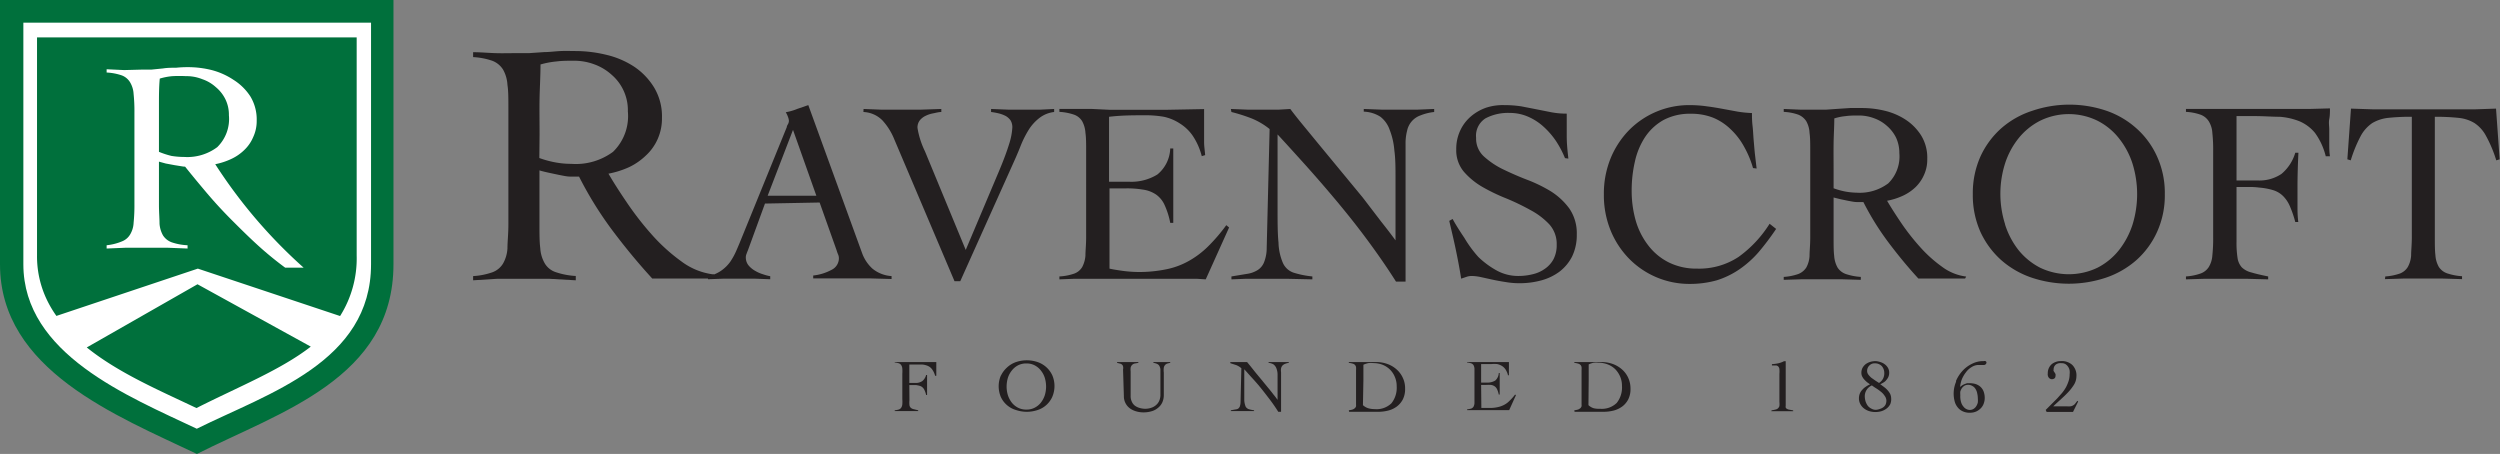
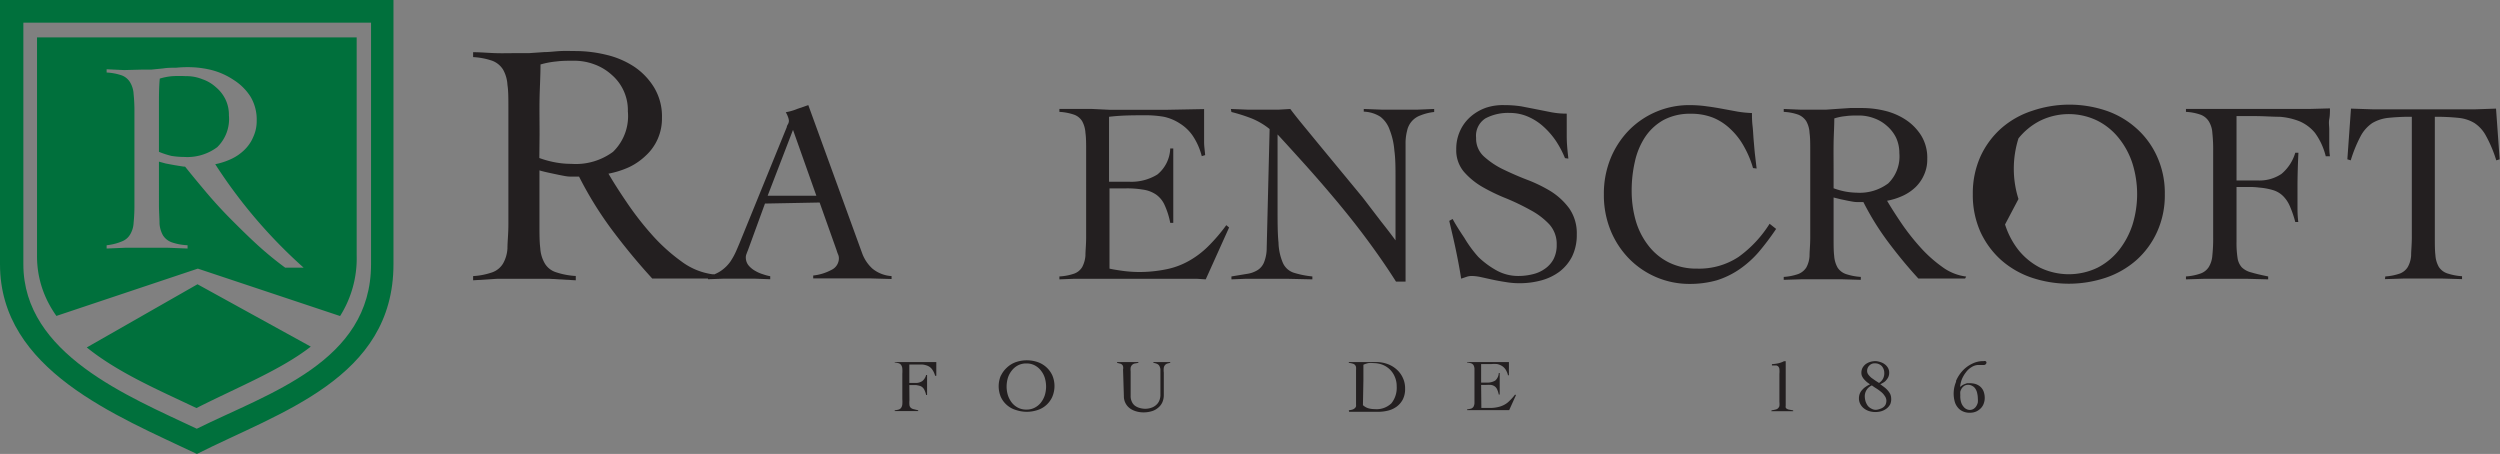
<svg xmlns="http://www.w3.org/2000/svg" id="Layer_1" data-name="Layer 1" viewBox="0 0 214.06 38.87">
  <rect x="0" y="0" width="214.06" height="38.87" fill="#808080" stroke="none" />
  <defs>
    <style>.cls-1{fill:#231f20;}.cls-2{fill:#fff;}.cls-3{fill:#00703c;}</style>
  </defs>
  <path class="cls-1" d="M77.87,34.28a1.92,1.92,0,0,0,0,.39.38.38,0,0,0,.1.23.5.5,0,0,0,.24.13l.41.1v.07l-.54,0h-1l-.47,0v-.07a1.75,1.75,0,0,0,.36-.07.41.41,0,0,0,.2-.16.62.62,0,0,0,.09-.29,2.82,2.82,0,0,0,0-.44V32a2.82,2.82,0,0,0,0-.44.62.62,0,0,0-.09-.29.41.41,0,0,0-.2-.16,1.75,1.75,0,0,0-.36-.07V31h3.56c0,.09,0,.17,0,.26v.59c0,.11,0,.22,0,.33h-.1a1.68,1.68,0,0,0-.27-.57.9.9,0,0,0-.38-.29,1.53,1.53,0,0,0-.5-.11l-.61,0h-.45v1.58h.51a1,1,0,0,0,.6-.16,1,1,0,0,0,.33-.52h.08c0,.29,0,.58,0,.87v.43c0,.13,0,.26,0,.41h-.08a2,2,0,0,0-.13-.39.69.69,0,0,0-.17-.25.58.58,0,0,0-.24-.14,2.24,2.24,0,0,0-.34-.07h-.56Z" />
  <path class="cls-1" d="M85.7,32.17a2.21,2.21,0,0,1,.51-.69A2.16,2.16,0,0,1,87,31a2.9,2.9,0,0,1,1.84,0,2.16,2.16,0,0,1,.75.44,2.21,2.21,0,0,1,.51.69,2.35,2.35,0,0,1,0,1.85,2.07,2.07,0,0,1-1.26,1.13,2.9,2.9,0,0,1-1.84,0A2.07,2.07,0,0,1,85.7,34a2.35,2.35,0,0,1,0-1.85Zm.6,1.67a2.07,2.07,0,0,0,.34.64,1.6,1.6,0,0,0,.53.43,1.51,1.51,0,0,0,.71.16,1.49,1.49,0,0,0,.71-.16,1.6,1.6,0,0,0,.53-.43,2.07,2.07,0,0,0,.34-.64,2.55,2.55,0,0,0,.11-.74,2.67,2.67,0,0,0-.11-.75,1.91,1.91,0,0,0-.34-.63,1.62,1.62,0,0,0-.53-.44,1.49,1.49,0,0,0-.71-.16,1.51,1.51,0,0,0-.71.16,1.62,1.62,0,0,0-.53.44,1.91,1.91,0,0,0-.34.63,2.67,2.67,0,0,0-.11.75A2.55,2.55,0,0,0,86.3,33.84Z" />
  <path class="cls-1" d="M96.16,31.64a.64.64,0,0,0,0-.27.29.29,0,0,0-.1-.16.38.38,0,0,0-.17-.08l-.24-.06V31l.53,0h.91l.38,0v.07l-.34.06a.54.54,0,0,0-.21.13.51.51,0,0,0-.11.22,1.51,1.51,0,0,0,0,.32v2.09a1.09,1.09,0,0,0,.1.5.85.85,0,0,0,.27.35,1.24,1.24,0,0,0,.4.19A1.86,1.86,0,0,0,98,35a1.61,1.61,0,0,0,.67-.12,1.13,1.13,0,0,0,.42-.3,1,1,0,0,0,.21-.38,1.22,1.22,0,0,0,.06-.35V32.05c0-.17,0-.32,0-.44a.92.92,0,0,0-.09-.28.44.44,0,0,0-.19-.17,1.12,1.12,0,0,0-.32-.09V31l.4,0h.71l.33,0v.07a1.83,1.83,0,0,0-.25.06.42.42,0,0,0-.18.11.46.46,0,0,0-.12.24,1.65,1.65,0,0,0,0,.43v1.91a1.53,1.53,0,0,1-.14.66,1.3,1.3,0,0,1-.38.46,1.43,1.43,0,0,1-.55.28,2.46,2.46,0,0,1-.67.09,2.18,2.18,0,0,1-.63-.09,1.69,1.69,0,0,1-.54-.26,1.28,1.28,0,0,1-.51-1.05Z" />
-   <path class="cls-1" d="M105.34,31l.42,0h.75l.27,0,.28.34.43.54.53.64.54.66q.27.32.48.6a5.67,5.67,0,0,1,.35.46h0V32.73c0-.27,0-.51,0-.71a1.48,1.48,0,0,0-.11-.51.76.76,0,0,0-.24-.31,1,1,0,0,0-.42-.13V31l.46,0h.86l.41,0v.07a1.31,1.31,0,0,0-.33.09.61.61,0,0,0-.22.15.55.55,0,0,0-.11.23,1.06,1.06,0,0,0,0,.33v3.39h-.24c-.23-.37-.48-.73-.74-1.07s-.52-.68-.78-1-.51-.6-.75-.86-.45-.51-.64-.71c0,.11,0,.21,0,.32s0,.22,0,.33V33.4c0,.37,0,.67,0,.89a1.78,1.78,0,0,0,.11.51.49.49,0,0,0,.26.23,2.88,2.88,0,0,0,.47.1v.07l-.63,0h-1l-.36,0v-.07l.38-.07A.66.66,0,0,0,106,35a.46.46,0,0,0,.16-.2,1.31,1.31,0,0,0,.06-.34l.07-2.93a1.53,1.53,0,0,0-.44-.27l-.5-.16Z" />
  <path class="cls-1" d="M115.49,35.13a1.81,1.81,0,0,0,.34-.07.78.78,0,0,0,.19-.12.4.4,0,0,0,.09-.15.77.77,0,0,0,0-.15V31.69a1.69,1.69,0,0,0,0-.25.37.37,0,0,0-.08-.18.39.39,0,0,0-.19-.12,1.77,1.77,0,0,0-.35-.07V31l.34,0h.76l.4,0,.39,0h.4a2.82,2.82,0,0,1,1,.16,2.38,2.38,0,0,1,.79.46,2.13,2.13,0,0,1,.54.72,2.06,2.06,0,0,1,.2.94,1.94,1.94,0,0,1-.19.91,1.79,1.79,0,0,1-.51.61,2.06,2.06,0,0,1-.73.35,3.49,3.49,0,0,1-.86.11h-2.07l-.43,0Zm1.21-.44a1.18,1.18,0,0,0,.47.27,2,2,0,0,0,.54.07,1.82,1.82,0,0,0,1.43-.5,2.13,2.13,0,0,0,.45-1.46,2,2,0,0,0-.15-.78,1.91,1.91,0,0,0-.41-.63,1.93,1.93,0,0,0-.63-.42,2.16,2.16,0,0,0-.81-.15,2,2,0,0,0-.43,0,2.3,2.3,0,0,0-.42.14l0,.66c0,.22,0,.44,0,.67Z" />
  <path class="cls-1" d="M126.84,34.93l.32,0,.39,0a2.87,2.87,0,0,0,.69-.07,2.07,2.07,0,0,0,.56-.2,1.79,1.79,0,0,0,.47-.36,4,4,0,0,0,.46-.52l.07.06-.58,1.28-.23,0h-3l-.37,0v-.07a2.08,2.08,0,0,0,.36-.07.43.43,0,0,0,.19-.16.77.77,0,0,0,.08-.29c0-.12,0-.26,0-.44V32c0-.18,0-.32,0-.44a.77.77,0,0,0-.08-.29.41.41,0,0,0-.2-.16,2.08,2.08,0,0,0-.36-.07V31h2.68l.91,0c0,.1,0,.19,0,.27v.26a2.64,2.64,0,0,0,0,.28c0,.1,0,.21,0,.32l-.08,0a1.51,1.51,0,0,0-.22-.51,1,1,0,0,0-.32-.3,1.28,1.28,0,0,0-.4-.15,3.28,3.28,0,0,0-.46,0c-.29,0-.59,0-.9,0v1.59h.5a1.32,1.32,0,0,0,.7-.17.89.89,0,0,0,.31-.65h.08c0,.16,0,.31,0,.46v.92c0,.15,0,.31,0,.46h-.08a1.9,1.9,0,0,0-.14-.44.61.61,0,0,0-.21-.26.72.72,0,0,0-.31-.12,2.76,2.76,0,0,0-.44,0h-.41Z" />
-   <path class="cls-1" d="M134.8,35.13a2,2,0,0,0,.34-.07,1,1,0,0,0,.19-.12.6.6,0,0,0,.09-.15.76.76,0,0,0,0-.15V31.69a1.85,1.85,0,0,0,0-.25.37.37,0,0,0-.08-.18.44.44,0,0,0-.19-.12,1.77,1.77,0,0,0-.35-.07V31l.33,0h.76l.41,0,.39,0h.39a2.88,2.88,0,0,1,1,.16,2.49,2.49,0,0,1,.79.46,2.13,2.13,0,0,1,.54.72,2.2,2.2,0,0,1,.2.94,1.94,1.94,0,0,1-.19.91,1.79,1.79,0,0,1-.51.61,2.14,2.14,0,0,1-.73.35,3.58,3.58,0,0,1-.87.11h-2.06l-.43,0Zm1.21-.44a1.11,1.11,0,0,0,.47.27A2,2,0,0,0,137,35a1.82,1.82,0,0,0,1.43-.5,2.13,2.13,0,0,0,.45-1.46,2,2,0,0,0-.15-.78,2.08,2.08,0,0,0-.41-.63,1.87,1.87,0,0,0-.64-.42,2.07,2.07,0,0,0-.8-.15,2.12,2.12,0,0,0-.44,0,2.21,2.21,0,0,0-.41.14q0,.33,0,.66c0,.22,0,.44,0,.67Z" />
  <path class="cls-1" d="M151.7,35.13a1.9,1.9,0,0,0,.31-.06.45.45,0,0,0,.22-.1.46.46,0,0,0,.13-.2,1.53,1.53,0,0,0,0-.35V32a2.06,2.06,0,0,0,0-.39.37.37,0,0,0-.09-.22.35.35,0,0,0-.19-.1l-.36,0v-.11a3.51,3.51,0,0,0,.53-.07,2,2,0,0,0,.5-.18h.15v3.8a.47.47,0,0,0,0,.17.23.23,0,0,0,.11.11.52.52,0,0,0,.21.07l.32.06v.07l-.5,0h-.94l-.44,0Z" />
  <path class="cls-1" d="M161.85,34.61a1.12,1.12,0,0,1-.31.37,1.47,1.47,0,0,1-.45.23,1.9,1.9,0,0,1-.54.07,1.81,1.81,0,0,1-.51-.08,1.42,1.42,0,0,1-.44-.23,1.12,1.12,0,0,1-.31-.37,1,1,0,0,1-.12-.5,1.07,1.07,0,0,1,.08-.41,1,1,0,0,1,.21-.32,1.48,1.48,0,0,1,.3-.26,2.16,2.16,0,0,1,.36-.2l-.25-.18a2.55,2.55,0,0,1-.24-.23,1.2,1.2,0,0,1-.18-.26.66.66,0,0,1-.07-.3.91.91,0,0,1,.1-.45,1.1,1.1,0,0,1,.28-.32,1.34,1.34,0,0,1,.4-.19,1.63,1.63,0,0,1,.45-.06A1.65,1.65,0,0,1,161,31a1.23,1.23,0,0,1,.38.19,1,1,0,0,1,.27.3.83.83,0,0,1,.11.43.88.88,0,0,1-.06.33,1,1,0,0,1-.17.27.73.73,0,0,1-.24.22,2.69,2.69,0,0,1-.29.16l.31.23a1.93,1.93,0,0,1,.3.27,1.72,1.72,0,0,1,.23.32,1,1,0,0,1,.09.38A1.12,1.12,0,0,1,161.85,34.61Zm-.48-.72a1.43,1.43,0,0,0-.31-.34,3.69,3.69,0,0,0-.4-.29,4.17,4.17,0,0,1-.38-.26,1,1,0,0,0-.45.38,1,1,0,0,0-.16.56,1.62,1.62,0,0,0,.07.44,1.43,1.43,0,0,0,.19.37.92.92,0,0,0,.31.24.74.74,0,0,0,.4.1A1.27,1.27,0,0,0,161,35a.87.87,0,0,0,.27-.14.65.65,0,0,0,.19-.24.84.84,0,0,0,.06-.33A.72.72,0,0,0,161.37,33.89Zm-.25-2.55a.81.81,0,0,0-.59-.23.61.61,0,0,0-.47.19.63.63,0,0,0-.19.46.52.52,0,0,0,.11.32,1.77,1.77,0,0,0,.27.28l.33.23.31.2a1,1,0,0,0,.34-.36,1,1,0,0,0,.11-.49A.89.89,0,0,0,161.12,31.34Z" />
  <path class="cls-1" d="M167.48,32.62a3.08,3.08,0,0,1,.56-.87,2.67,2.67,0,0,1,.81-.6,2.08,2.08,0,0,1,1-.23.28.28,0,0,1,.15,0,.14.14,0,0,1,.09.12.21.21,0,0,1-.07.15.2.2,0,0,1-.14.06l-.11,0-.1,0-.11,0h-.14a1.11,1.11,0,0,0-.6.18,1.61,1.61,0,0,0-.49.45,2.55,2.55,0,0,0-.35.6,2.65,2.65,0,0,0-.15.65L168,33a1.39,1.39,0,0,1,.21-.11l.22-.08.21,0a2,2,0,0,1,.48.06,1.2,1.2,0,0,1,.42.22,1.05,1.05,0,0,1,.29.39,1.6,1.6,0,0,1,.11.62,1.36,1.36,0,0,1-.08.44,1.1,1.1,0,0,1-.24.4,1.33,1.33,0,0,1-.4.29,1.31,1.31,0,0,1-.55.11,1.36,1.36,0,0,1-.63-.13,1.15,1.15,0,0,1-.43-.35,1.32,1.32,0,0,1-.25-.52,2.59,2.59,0,0,1,.13-1.66Zm.44,1.83a1,1,0,0,0,.22.39.68.68,0,0,0,.26.2.64.64,0,0,0,.24.06A.62.62,0,0,0,169,35a.69.69,0,0,0,.22-.23,1,1,0,0,0,.13-.31,2.09,2.09,0,0,0,0-.35,1.84,1.84,0,0,0-.05-.41,1,1,0,0,0-.14-.38.65.65,0,0,0-.26-.26.7.7,0,0,0-.4-.11.61.61,0,0,0-.3.08.88.88,0,0,0-.22.21,1.43,1.43,0,0,0-.13.28,1.65,1.65,0,0,0,0,.31A1.75,1.75,0,0,0,167.92,34.45Z" />
-   <path class="cls-1" d="M175.16,35.1l1-1,.39-.44a3.3,3.3,0,0,0,.34-.49,3.25,3.25,0,0,0,.23-.54,1.85,1.85,0,0,0,.09-.58,1.22,1.22,0,0,0,0-.32.77.77,0,0,0-.12-.31.8.8,0,0,0-.22-.23.55.55,0,0,0-.32-.09,1.15,1.15,0,0,0-.26,0,.92.92,0,0,0-.23.09.56.56,0,0,0-.16.18.54.54,0,0,0-.06.27.2.2,0,0,0,0,.13l.08.12.08.13a.43.43,0,0,1,0,.17.26.26,0,0,1-.09.21.38.38,0,0,1-.21.07.35.35,0,0,1-.3-.17.49.49,0,0,1-.06-.17.47.47,0,0,1,0-.17,1,1,0,0,1,.09-.44,1,1,0,0,1,.25-.34A1.15,1.15,0,0,1,176,31a1.11,1.11,0,0,1,.44-.08,1.32,1.32,0,0,1,1,.33,1.26,1.26,0,0,1,.35,1,1.37,1.37,0,0,1-.22.71,4.24,4.24,0,0,1-.54.68c-.21.22-.43.42-.65.62s-.41.37-.57.53h1.16a1.42,1.42,0,0,0,.31,0,.48.48,0,0,0,.21-.07.59.59,0,0,0,.18-.14l.2-.26.07.06-.44.89-.48,0h-1.14l-.64,0Z" />
  <path class="cls-1" d="M61.18,23.85H55.85c-1.23-1.34-2.37-2.73-3.45-4.17a31.44,31.44,0,0,1-2.82-4.56c-.2,0-.45,0-.75,0s-.62-.08-.95-.14l-.94-.2c-.31-.07-.56-.13-.75-.19v4.61c0,.82,0,1.51.07,2.05a2.94,2.94,0,0,0,.39,1.31,1.7,1.7,0,0,0,.93.74,6.38,6.38,0,0,0,1.72.33V24L47,23.87l-2.25,0-2.15,0L40.51,24v-.36a6,6,0,0,0,1.66-.33,1.78,1.78,0,0,0,.9-.74,2.94,2.94,0,0,0,.38-1.31c0-.54.08-1.23.08-2.06V9.27c0-.83,0-1.51-.08-2a3,3,0,0,0-.38-1.32,1.89,1.89,0,0,0-.9-.74,6,6,0,0,0-1.66-.32V4.47c.63,0,1.26.06,1.89.08s1.27,0,1.9,0c.27,0,.62,0,1,0l1.31-.09c.46,0,.93-.07,1.4-.09s.9,0,1.27,0a11.24,11.24,0,0,1,2.62.32,7.44,7.44,0,0,1,2.37,1A5.75,5.75,0,0,1,56,7.48a4.79,4.79,0,0,1,.68,2.61,4.32,4.32,0,0,1-.37,1.82,4.24,4.24,0,0,1-1,1.4,5.46,5.46,0,0,1-1.44,1,7.78,7.78,0,0,1-1.77.56c.41.71.94,1.54,1.58,2.48a26.18,26.18,0,0,0,2.13,2.74,15.51,15.51,0,0,0,2.53,2.29,5.73,5.73,0,0,0,2.79,1.12Zm-15-10.32a8.38,8.38,0,0,0,1.35.37,7.5,7.5,0,0,0,1.39.13A5.37,5.37,0,0,0,52.49,13a4.26,4.26,0,0,0,1.27-3.46A4,4,0,0,0,52.37,6.4a4.53,4.53,0,0,0-1.48-.89,4.92,4.92,0,0,0-1.77-.31c-.49,0-1,0-1.45.06a7.25,7.25,0,0,0-1.39.26c0,1-.06,1.9-.08,2.87s0,2,0,3.13Z" />
  <path class="cls-1" d="M65.5,17.43l-1.46,4c-.05.12-.09.22-.12.31a.72.72,0,0,0-.06.29,1.08,1.08,0,0,0,.23.69,2,2,0,0,0,.57.47,3,3,0,0,0,.69.3,3.89,3.89,0,0,0,.6.16v.26l-1.34-.05c-.44,0-.89,0-1.35,0s-.88,0-1.3,0l-1.34.05v-.26a3,3,0,0,0,1.14-.48,3.27,3.27,0,0,0,.77-.76,5.85,5.85,0,0,0,.54-1c.16-.36.31-.73.46-1.1l3.84-9.43c0-.11.08-.2.12-.29a.61.61,0,0,0,.06-.25,1.25,1.25,0,0,0-.08-.33,2.12,2.12,0,0,0-.19-.4,4.76,4.76,0,0,0,1-.29L69.21,9l4.62,12.71A3.33,3.33,0,0,0,74.7,23a2.88,2.88,0,0,0,1.64.64v.25l-1.75-.05c-.58,0-1.17,0-1.78,0h-1l-.8,0-.68,0-.7,0v-.25a4.22,4.22,0,0,0,1.56-.48,1.1,1.1,0,0,0,.64-1,.85.85,0,0,0-.08-.35,2.79,2.79,0,0,1-.12-.34l-1.45-4.08Zm2.4-6.31-2.17,5.64H69.9Z" />
-   <path class="cls-1" d="M73.94,9.33l1.53.06,1.53,0,1.81,0,1.79-.06v.26c-.21,0-.43.06-.67.11a2.42,2.42,0,0,0-.66.21,1.44,1.44,0,0,0-.51.39,1,1,0,0,0-.2.66,7.22,7.22,0,0,0,.64,2l3.49,8.44,2.88-6.82c.37-.88.65-1.64.84-2.26a5.58,5.58,0,0,0,.27-1.4,1.13,1.13,0,0,0-.15-.61,1.28,1.28,0,0,0-.42-.38,2.76,2.76,0,0,0-.59-.22q-.33-.08-.66-.12V9.33l1.5.06,1.48,0,1.22,0,1.2-.06v.26A2.52,2.52,0,0,0,89,10.1a3.88,3.88,0,0,0-.91,1,8.68,8.68,0,0,0-.66,1.29q-.27.69-.54,1.29L82.22,24.08h-.49L76.56,11.9a5.39,5.39,0,0,0-1-1.59,2.43,2.43,0,0,0-1.63-.72Z" />
  <path class="cls-1" d="M95,23c.25.06.62.12,1.11.19a11.17,11.17,0,0,0,1.35.1,11.54,11.54,0,0,0,2.39-.23,6.56,6.56,0,0,0,1.93-.71,7.67,7.67,0,0,0,1.65-1.24A14.87,14.87,0,0,0,105,19.28l.24.2-2,4.44-.77-.05c-.27,0-.53,0-.78,0H93.29c-.43,0-.86,0-1.29,0l-1.29.05v-.25A4.62,4.62,0,0,0,92,23.42a1.33,1.33,0,0,0,.66-.55,2.46,2.46,0,0,0,.28-1c0-.41.06-.92.06-1.54V12.92c0-.62,0-1.14-.06-1.54a2.37,2.37,0,0,0-.28-1,1.34,1.34,0,0,0-.69-.56,4.54,4.54,0,0,0-1.26-.24V9.33l1.43,0,1.4,0L95,9.4h1.84l3.1,0,3.16-.06c0,.34,0,.65,0,.95v.89c0,.32,0,.65,0,1s.06.7.09,1.1l-.29.09a5.62,5.62,0,0,0-.77-1.74,3.71,3.71,0,0,0-1.11-1.06A4.07,4.07,0,0,0,99.66,10a9,9,0,0,0-1.6-.13c-1,0-2,0-3.1.13v5.56c.29,0,.58,0,.85,0s.56,0,.86,0a4.24,4.24,0,0,0,2.43-.62,3,3,0,0,0,1.1-2.23h.26c0,.54,0,1.07,0,1.6s0,1.06,0,1.58,0,1.06,0,1.59,0,1.07,0,1.6h-.26a6.66,6.66,0,0,0-.48-1.52,2.2,2.2,0,0,0-.73-.9,2.65,2.65,0,0,0-1.09-.42,8.37,8.37,0,0,0-1.52-.11H95Z" />
  <path class="cls-1" d="M105.39,9.33l1.47.06,1.62,0,1,0,1-.06c.19.26.51.67.95,1.21l1.52,1.85,1.84,2.23,1.89,2.29L118.28,19c.51.64.91,1.17,1.21,1.58h0c0-.44,0-.88,0-1.32s0-.87,0-1.32V15.36c0-.95,0-1.77-.1-2.48a6.1,6.1,0,0,0-.4-1.76A2.41,2.41,0,0,0,118.2,10a2.81,2.81,0,0,0-1.43-.44V9.33l1.57.06,1.57,0,1.44,0,1.45-.06v.26a4.35,4.35,0,0,0-1.17.29,1.77,1.77,0,0,0-1.15,1.32,4.26,4.26,0,0,0-.13,1.14V24.11h-.82c-.81-1.28-1.67-2.51-2.57-3.72s-1.81-2.34-2.71-3.41-1.77-2.07-2.61-3-1.58-1.75-2.25-2.47c0,.38,0,.76,0,1.13s0,.75,0,1.13v3.88c0,1.31,0,2.34.08,3.11a4.76,4.76,0,0,0,.38,1.76,1.55,1.55,0,0,0,.89.82,8,8,0,0,0,1.63.33v.25l-2.2-.05c-.73,0-1.46,0-2.2,0-.43,0-.85,0-1.27,0l-1.26.05v-.25l1.33-.22a2.32,2.32,0,0,0,.92-.33,1.39,1.39,0,0,0,.55-.68,3.33,3.33,0,0,0,.22-1.2l.25-10.19a6.13,6.13,0,0,0-1.54-.91,14.51,14.51,0,0,0-1.73-.55Z" />
  <path class="cls-1" d="M134,13.54a8.38,8.38,0,0,0-.74-1.42,6.67,6.67,0,0,0-1.06-1.24,4.79,4.79,0,0,0-1.34-.88,3.9,3.9,0,0,0-1.59-.33,4.12,4.12,0,0,0-2.07.46,1.76,1.76,0,0,0-.81,1.67,2.07,2.07,0,0,0,.64,1.57,6.94,6.94,0,0,0,1.59,1.09c.64.31,1.33.62,2.08.91a12.48,12.48,0,0,1,2.07,1,5.8,5.8,0,0,1,1.6,1.48,3.73,3.73,0,0,1,.64,2.23,4.2,4.2,0,0,1-.4,1.88,3.8,3.8,0,0,1-1.08,1.3A4.62,4.62,0,0,1,132,24a7,7,0,0,1-1.92.25,6.74,6.74,0,0,1-1.16-.1c-.4-.06-.78-.13-1.15-.21l-1-.22a4.06,4.06,0,0,0-.73-.09,1.43,1.43,0,0,0-.46.07l-.47.16c-.13-.85-.29-1.67-.46-2.49s-.37-1.64-.56-2.46l.29-.16c.27.5.59,1,1,1.61A10.23,10.23,0,0,0,126.58,22a7.33,7.33,0,0,0,1.57,1.16,3.82,3.82,0,0,0,1.85.47,5.07,5.07,0,0,0,1.24-.15A2.91,2.91,0,0,0,132.3,23a2.34,2.34,0,0,0,.72-.81,2.61,2.61,0,0,0,.27-1.24,2.5,2.5,0,0,0-.64-1.75,6.23,6.23,0,0,0-1.6-1.21A19.87,19.87,0,0,0,129,17a16,16,0,0,1-2.08-1,6.26,6.26,0,0,1-1.59-1.31,2.85,2.85,0,0,1-.64-1.91,3.69,3.69,0,0,1,.33-1.58,3.52,3.52,0,0,1,.9-1.21,4.07,4.07,0,0,1,1.33-.77A4.63,4.63,0,0,1,128.8,9a9.41,9.41,0,0,1,1.48.11l1.28.25,1.26.25a7.07,7.07,0,0,0,1.33.12c0,.65,0,1.3,0,1.94s.07,1.27.14,1.91Z" />
  <path class="cls-1" d="M150.1,14.39a8.39,8.39,0,0,0-.77-1.84,5.93,5.93,0,0,0-1.13-1.47,4.77,4.77,0,0,0-1.51-1,5.09,5.09,0,0,0-1.92-.34,4.79,4.79,0,0,0-2.32.53,4.58,4.58,0,0,0-1.58,1.45,6.21,6.21,0,0,0-.88,2.1,11,11,0,0,0-.28,2.53,9.29,9.29,0,0,0,.35,2.55A6.35,6.35,0,0,0,141.12,21a5.07,5.07,0,0,0,1.75,1.46,5.3,5.3,0,0,0,2.43.54,6.14,6.14,0,0,0,3.56-1,10.12,10.12,0,0,0,2.66-2.84l.56.44a22.14,22.14,0,0,1-1.51,2,8.75,8.75,0,0,1-1.65,1.47A7.28,7.28,0,0,1,147,24a8.47,8.47,0,0,1-2.35.31,7.23,7.23,0,0,1-5.15-2.15,7.54,7.54,0,0,1-1.59-2.42,8,8,0,0,1-.58-3.09,8,8,0,0,1,.58-3.1,7.54,7.54,0,0,1,1.59-2.42A7.23,7.23,0,0,1,144.64,9a10.62,10.62,0,0,1,1.54.11c.48.06.94.14,1.37.22l1.25.23a10.11,10.11,0,0,0,1.21.12c0,.31,0,.67.05,1.09s.06.84.1,1.28.07.86.12,1.28.09.79.13,1.1Z" />
  <path class="cls-1" d="M168.26,23.85h-4c-.92-1-1.78-2.05-2.59-3.13a23.19,23.19,0,0,1-2.12-3.42l-.57,0c-.23,0-.46-.06-.71-.1l-.71-.15-.56-.14v3.46c0,.62,0,1.13.05,1.54a2.37,2.37,0,0,0,.29,1,1.39,1.39,0,0,0,.7.55,5,5,0,0,0,1.29.25v.25l-1.69-.05c-.56,0-1.12,0-1.69,0s-1.08,0-1.62,0l-1.6.05v-.25a4.62,4.62,0,0,0,1.25-.25,1.43,1.43,0,0,0,.68-.55,2.31,2.31,0,0,0,.28-1c0-.41.06-.92.06-1.54V12.92c0-.62,0-1.14-.06-1.54a2.23,2.23,0,0,0-.28-1,1.45,1.45,0,0,0-.68-.56,4.31,4.31,0,0,0-1.25-.24V9.33l1.43.06,1.42,0c.2,0,.46,0,.77,0l1-.07,1.06-.07,1,0a8.28,8.28,0,0,1,2,.24,5.66,5.66,0,0,1,1.79.78,4.44,4.44,0,0,1,1.31,1.35,3.64,3.64,0,0,1,.51,2,3.15,3.15,0,0,1-.28,1.36,3.32,3.32,0,0,1-.74,1.06,4,4,0,0,1-1.09.73,5.74,5.74,0,0,1-1.33.42c.31.53.71,1.16,1.19,1.87a19.21,19.21,0,0,0,1.6,2.05,11.37,11.37,0,0,0,1.9,1.72,4.37,4.37,0,0,0,2.08.85ZM157,16.12a6.35,6.35,0,0,0,1,.28,6.2,6.2,0,0,0,1,.1,4.08,4.08,0,0,0,2.68-.8,3.22,3.22,0,0,0,.95-2.59,3.12,3.12,0,0,0-.28-1.32,3.2,3.2,0,0,0-.77-1,3.33,3.33,0,0,0-1.1-.66,3.69,3.69,0,0,0-1.33-.24c-.37,0-.74,0-1.09.05a4.56,4.56,0,0,0-1,.2c0,.71-.05,1.42-.06,2.15s0,1.5,0,2.34Z" />
-   <path class="cls-1" d="M169.57,13.41A7.28,7.28,0,0,1,171.34,11,7.52,7.52,0,0,1,174,9.49a9.87,9.87,0,0,1,6.38,0A7.52,7.52,0,0,1,182.94,11a7.12,7.12,0,0,1,1.76,2.41,7.53,7.53,0,0,1,.66,3.22,7.56,7.56,0,0,1-.66,3.22,7.22,7.22,0,0,1-1.76,2.41,7.68,7.68,0,0,1-2.61,1.51,10,10,0,0,1-6.38,0,7.68,7.68,0,0,1-2.61-1.51,7.39,7.39,0,0,1-1.77-2.41,7.72,7.72,0,0,1-.65-3.22A7.68,7.68,0,0,1,169.57,13.41Zm2.11,5.81a6.93,6.93,0,0,0,1.15,2.19,5.77,5.77,0,0,0,1.85,1.51,5.68,5.68,0,0,0,4.92,0,5.63,5.63,0,0,0,1.84-1.51,7,7,0,0,0,1.16-2.19,8.83,8.83,0,0,0,0-5.19,6.79,6.79,0,0,0-1.16-2.18,5.51,5.51,0,0,0-1.84-1.51,5.59,5.59,0,0,0-4.92,0,5.65,5.65,0,0,0-1.85,1.51A6.77,6.77,0,0,0,171.68,14a8.62,8.62,0,0,0,0,5.19Z" />
+   <path class="cls-1" d="M169.57,13.41A7.28,7.28,0,0,1,171.34,11,7.52,7.52,0,0,1,174,9.49a9.87,9.87,0,0,1,6.38,0A7.52,7.52,0,0,1,182.94,11a7.12,7.12,0,0,1,1.76,2.41,7.53,7.53,0,0,1,.66,3.22,7.56,7.56,0,0,1-.66,3.22,7.22,7.22,0,0,1-1.76,2.41,7.68,7.68,0,0,1-2.61,1.51,10,10,0,0,1-6.38,0,7.68,7.68,0,0,1-2.61-1.51,7.39,7.39,0,0,1-1.77-2.41,7.72,7.72,0,0,1-.65-3.22A7.68,7.68,0,0,1,169.57,13.41Zm2.11,5.81a6.93,6.93,0,0,0,1.15,2.19,5.77,5.77,0,0,0,1.85,1.51,5.68,5.68,0,0,0,4.92,0,5.63,5.63,0,0,0,1.84-1.51,7,7,0,0,0,1.16-2.19,8.83,8.83,0,0,0,0-5.19,6.79,6.79,0,0,0-1.16-2.18,5.51,5.51,0,0,0-1.84-1.51,5.59,5.59,0,0,0-4.92,0,5.65,5.65,0,0,0-1.85,1.51a8.62,8.62,0,0,0,0,5.19Z" />
  <path class="cls-1" d="M191.5,20.71a8.29,8.29,0,0,0,.09,1.39,1.53,1.53,0,0,0,.36.79,1.81,1.81,0,0,0,.83.44c.36.11.84.22,1.43.34v.25l-1.89-.05c-.62,0-1.25,0-1.89,0s-1.09,0-1.63,0l-1.63.05v-.25a4.71,4.71,0,0,0,1.25-.25,1.39,1.39,0,0,0,.7-.55,2.18,2.18,0,0,0,.31-1,13.19,13.19,0,0,0,.07-1.54V12.92a13.08,13.08,0,0,0-.07-1.54,2.11,2.11,0,0,0-.31-1,1.41,1.41,0,0,0-.7-.56,4.38,4.38,0,0,0-1.25-.24V9.33l.82,0,1,0,1.06,0h5.63c.75,0,1.42,0,2,0l1.82-.05c0,.31,0,.62-.06.92s0,.6,0,.9,0,.76,0,1.14,0,.76.06,1.14h-.36a5.74,5.74,0,0,0-.92-2,3.48,3.48,0,0,0-1.34-1A5.7,5.7,0,0,0,195.2,10c-.65,0-1.36-.06-2.15-.06l-.75,0c-.25,0-.52,0-.8,0v5.51h1.78a3.37,3.37,0,0,0,2.07-.56,3.73,3.73,0,0,0,1.18-1.81h.27c-.05,1-.08,2-.08,3,0,.54,0,1,0,1.48s0,.93.07,1.45h-.26a8.93,8.93,0,0,0-.47-1.37,2.72,2.72,0,0,0-.59-.87,2.07,2.07,0,0,0-.84-.49,5.74,5.74,0,0,0-1.2-.22,6.19,6.19,0,0,0-.89-.05H191.5Z" />
  <path class="cls-1" d="M204.24,23.67a4.71,4.71,0,0,0,1.25-.25,1.36,1.36,0,0,0,.67-.55,2.31,2.31,0,0,0,.29-1c0-.41.06-.92.06-1.55V10a18.08,18.08,0,0,0-2,.09,3.4,3.4,0,0,0-1.39.45,3.12,3.12,0,0,0-1,1.13,11.68,11.68,0,0,0-.84,2.06l-.29-.09.31-4.34,1.85.06,1.84,0h5.22l1.75,0,1.76-.06.31,4.34-.29.09a10.83,10.83,0,0,0-.86-2.06,3,3,0,0,0-1-1.13,3.26,3.26,0,0,0-1.4-.45,18.55,18.55,0,0,0-2-.09v10.3c0,.63,0,1.14.05,1.55a2.31,2.31,0,0,0,.29,1,1.39,1.39,0,0,0,.7.55,5,5,0,0,0,1.29.25v.25l-1.69-.05c-.56,0-1.13,0-1.69,0s-1.09,0-1.62,0l-1.6.05Z" />
-   <path class="cls-2" d="M1.2.36,32.9.91l-.37,21.3c-.16,9.2-9.38,11.75-16.11,15C10,34,.68,30.18.83,21.65L1.2.36Z" />
  <path class="cls-3" d="M2,1.94V22.63C2,30.32,11,33.94,16.85,36.71,23,33.66,31.77,31,31.77,22.63V1.94ZM0,0H33.69V22.63c0,9.78-9.75,12.66-16.83,16.24C10,35.6,0,31.69,0,22.63V0Z" />
  <path class="cls-3" d="M15.85,14.27c.62.78,1.23,1.51,1.82,2.21S19,18,19.87,18.87s1.72,1.71,2.62,2.5c.64.56,1.29,1.08,1.93,1.55H26a43.14,43.14,0,0,1-7.57-8.86,5.91,5.91,0,0,0,1.33-.43,4,4,0,0,0,1.14-.77,3.27,3.27,0,0,0,.77-1.1,3.27,3.27,0,0,0,.31-1.44,3.81,3.81,0,0,0-.54-2.06A4.67,4.67,0,0,0,20,6.84,6.19,6.19,0,0,0,18.13,6a8.4,8.4,0,0,0-2.05-.25,9.27,9.27,0,0,0-1,.05c-.37,0-.75,0-1.12.06l-1,.1-.81,0L10.63,6l-1.5-.07v.28a4.67,4.67,0,0,1,1.31.25,1.41,1.41,0,0,1,.7.59,2.18,2.18,0,0,1,.3,1,14.17,14.17,0,0,1,.07,1.61v7.79a14.92,14.92,0,0,1-.07,1.63,2.12,2.12,0,0,1-.3,1,1.41,1.41,0,0,1-.7.59A4.67,4.67,0,0,1,9.13,21v.28l1.68-.07,1.7,0,1.78,0,1.77.07V21a4.92,4.92,0,0,1-1.35-.25,1.49,1.49,0,0,1-.75-.59,2.36,2.36,0,0,1-.3-1c0-.44-.05-1-.05-1.63V13.84l.58.16.75.14.75.12ZM30.54,3.2V21.88a9.25,9.25,0,0,1-1.42,5.18L16.94,23,4.83,27.05a9.29,9.29,0,0,1-.9-1.56,8.6,8.6,0,0,1-.76-3.61V3.2ZM13.61,11.46c0-.89,0-1.71,0-2.47s0-1.52.07-2.26a5.21,5.21,0,0,1,1.1-.21,10.63,10.63,0,0,1,1.14,0,3.6,3.6,0,0,1,1.4.26,3.3,3.3,0,0,1,1.17.69A3.15,3.15,0,0,1,19.3,8.5a3,3,0,0,1,.3,1.37,3.37,3.37,0,0,1-1,2.73,4.27,4.27,0,0,1-2.82.84,7,7,0,0,1-1.1-.09A7.35,7.35,0,0,1,13.61,13V11.46Zm13,18.22c-2.58,2-6.15,3.42-9.79,5.26-3.12-1.49-6.68-3-9.39-5.19l9.48-5.41,9.7,5.34Z" />
</svg>